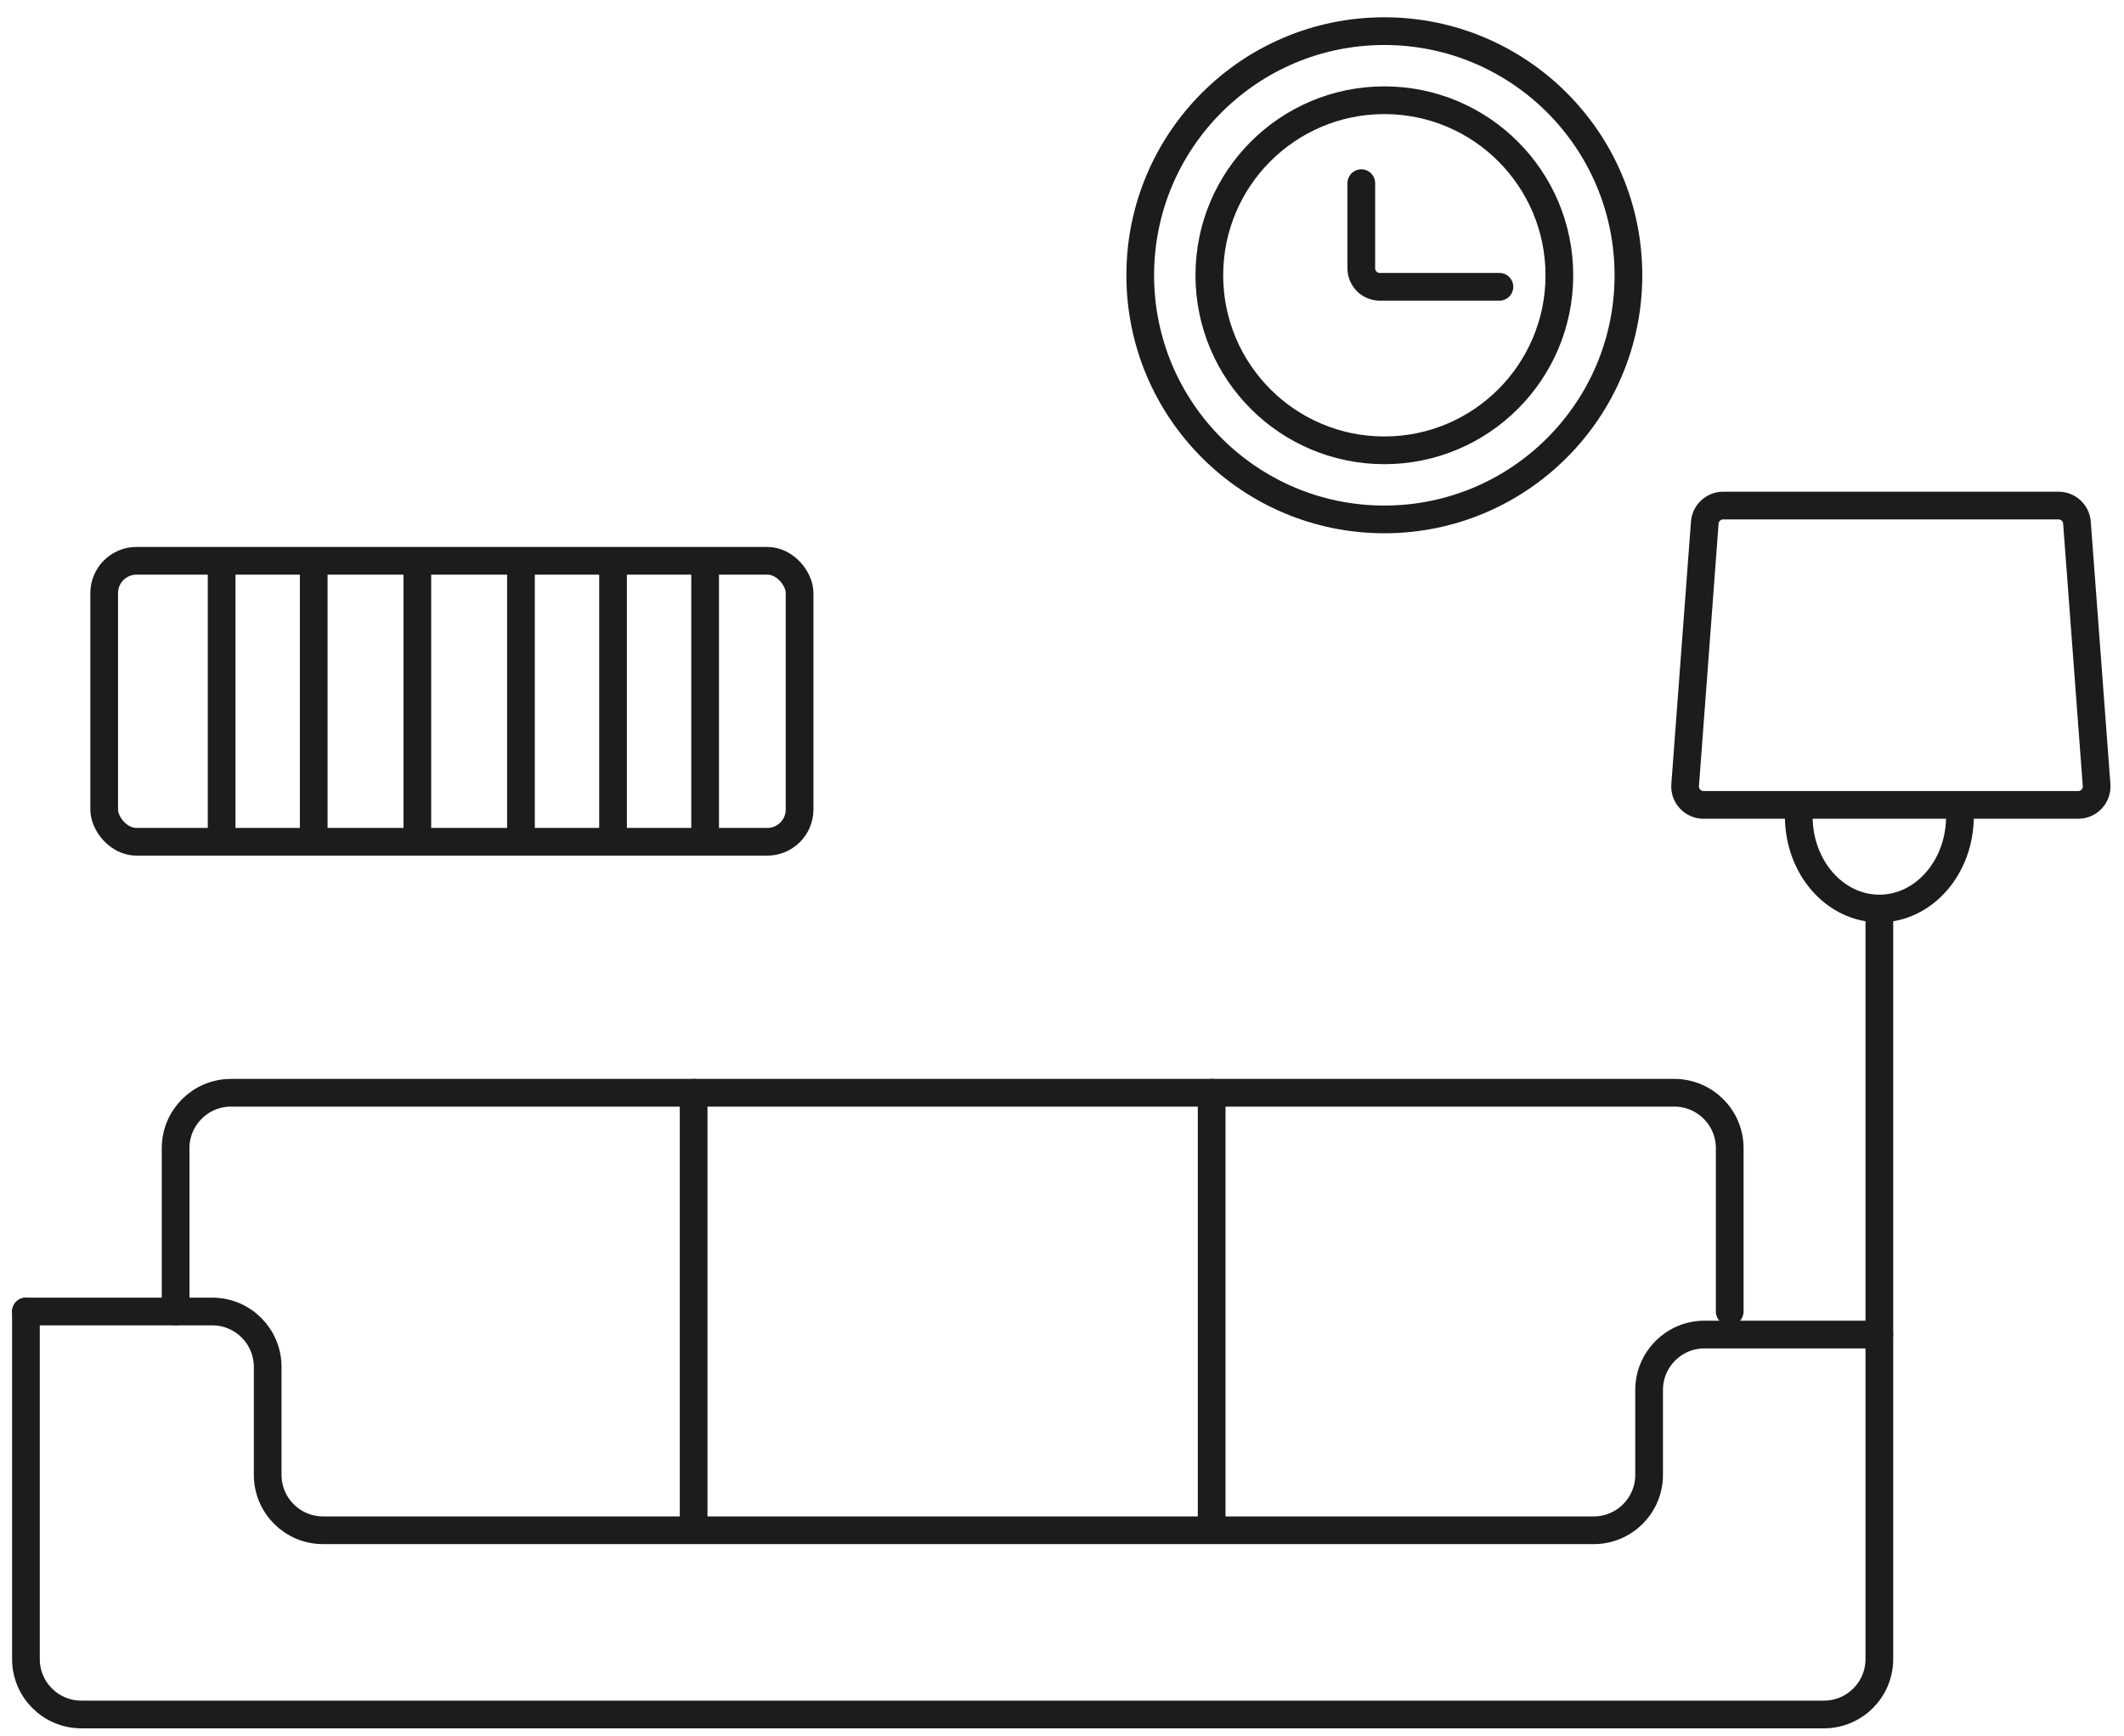
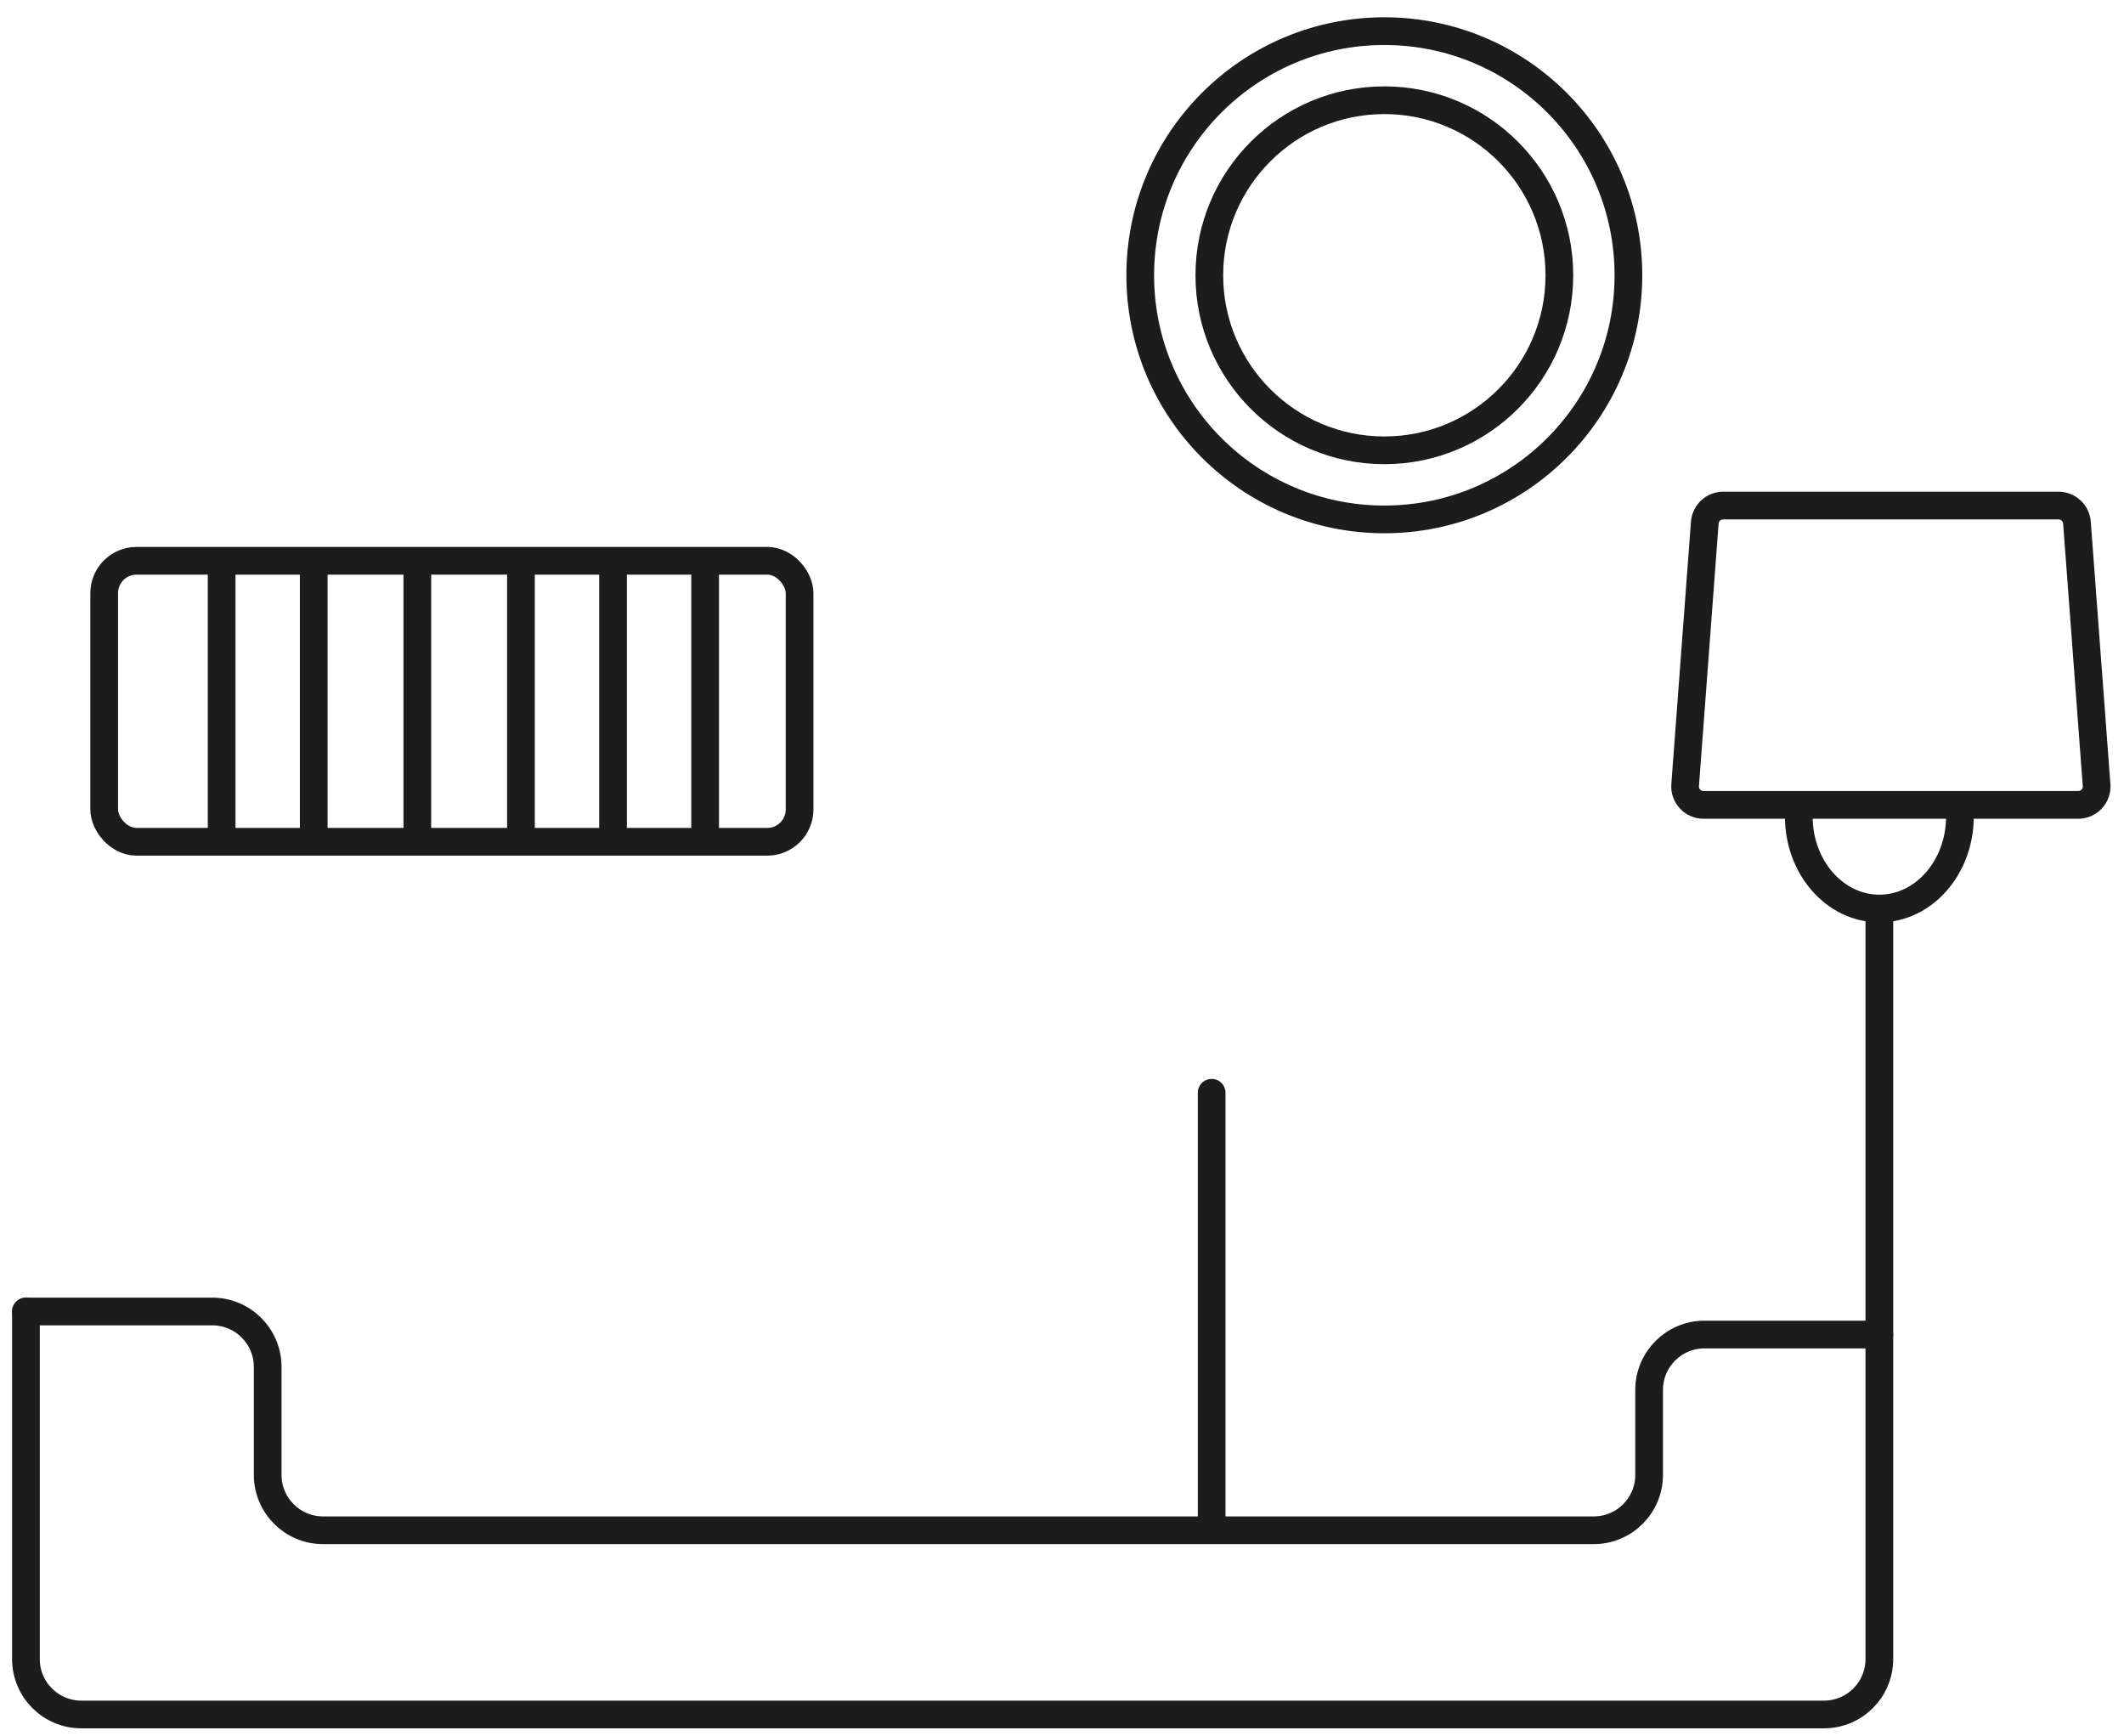
<svg xmlns="http://www.w3.org/2000/svg" width="115" height="94" viewBox="0 0 115 94" fill="none">
  <path d="M1.404 70.998V89.813C1.404 91.47 2.747 92.813 4.404 92.813H98.754C100.41 92.813 101.754 91.47 101.754 89.813V49.806" stroke="#1C1C1C" stroke-width="1.5" stroke-linecap="round" />
  <path d="M1.404 70.998H11.493C13.15 70.998 14.493 72.341 14.493 73.998V79.841C14.493 81.498 15.836 82.841 17.493 82.841H86.288C87.945 82.841 89.288 81.498 89.288 79.841V75.245C89.288 73.588 90.631 72.245 92.288 72.245H101.754" stroke="#1C1C1C" stroke-width="1.5" stroke-linecap="round" />
-   <path d="M9.508 70.998V62.156C9.508 60.499 10.851 59.156 12.508 59.156H90.652C92.308 59.156 93.652 60.499 93.652 62.156V70.998" stroke="#1C1C1C" stroke-width="1.5" stroke-linecap="round" />
  <path d="M65.603 82.217V59.156" stroke="#1C1C1C" stroke-width="1.5" stroke-linecap="round" />
-   <path d="M37.555 82.217V59.156" stroke="#1C1C1C" stroke-width="1.5" stroke-linecap="round" />
  <path d="M112.453 28.294L113.516 42.499C113.56 43.079 113.101 43.574 112.519 43.574H92.236C91.654 43.574 91.195 43.079 91.239 42.499L92.302 28.294C92.341 27.772 92.776 27.368 93.299 27.368H111.456C111.979 27.368 112.414 27.772 112.453 28.294Z" stroke="#1C1C1C" stroke-width="1.5" stroke-linecap="round" />
  <path d="M106.117 44.197C106.117 46.951 104.163 49.183 101.754 49.183C99.344 49.183 97.391 46.951 97.391 44.197" stroke="#1C1C1C" stroke-width="1.5" />
  <circle cx="74.952" cy="14.902" r="13.216" stroke="#1C1C1C" stroke-width="1.5" />
  <circle cx="74.953" cy="14.902" r="9.476" stroke="#1C1C1C" stroke-width="1.5" />
-   <path d="M73.705 9.916V14.526C73.705 15.078 74.153 15.526 74.705 15.526H81.184" stroke="#1C1C1C" stroke-width="1.5" stroke-linecap="round" />
  <mask id="path-11-inside-1_418_2209" fill="white">
    <rect x="2.65" y="44.82" width="72.301" height="6.233" rx="1" />
  </mask>
  <rect x="2.65" y="44.82" width="72.301" height="6.233" rx="1" stroke="#1C1C1C" stroke-width="3" mask="url(#path-11-inside-1_418_2209)" />
  <rect x="5.641" y="30.358" width="37.651" height="15.212" rx="1.75" stroke="#1C1C1C" stroke-width="1.5" />
  <path d="M12 30.485V45.444M16.986 30.485V45.444M22.596 30.485V45.444M28.206 30.485V45.444M33.192 30.485V45.444M38.178 30.485V45.444" stroke="#1C1C1C" stroke-width="1.5" stroke-linecap="round" />
  <mask id="path-14-inside-2_418_2209" fill="white">
-     <rect x="43.131" y="33.043" width="7.667" height="16.673" rx="1" transform="rotate(-37.472 43.131 33.043)" />
-   </mask>
-   <rect x="43.131" y="33.043" width="7.667" height="16.673" rx="1" transform="rotate(-37.472 43.131 33.043)" stroke="#1C1C1C" stroke-width="3" mask="url(#path-14-inside-2_418_2209)" />
+     </mask>
</svg>